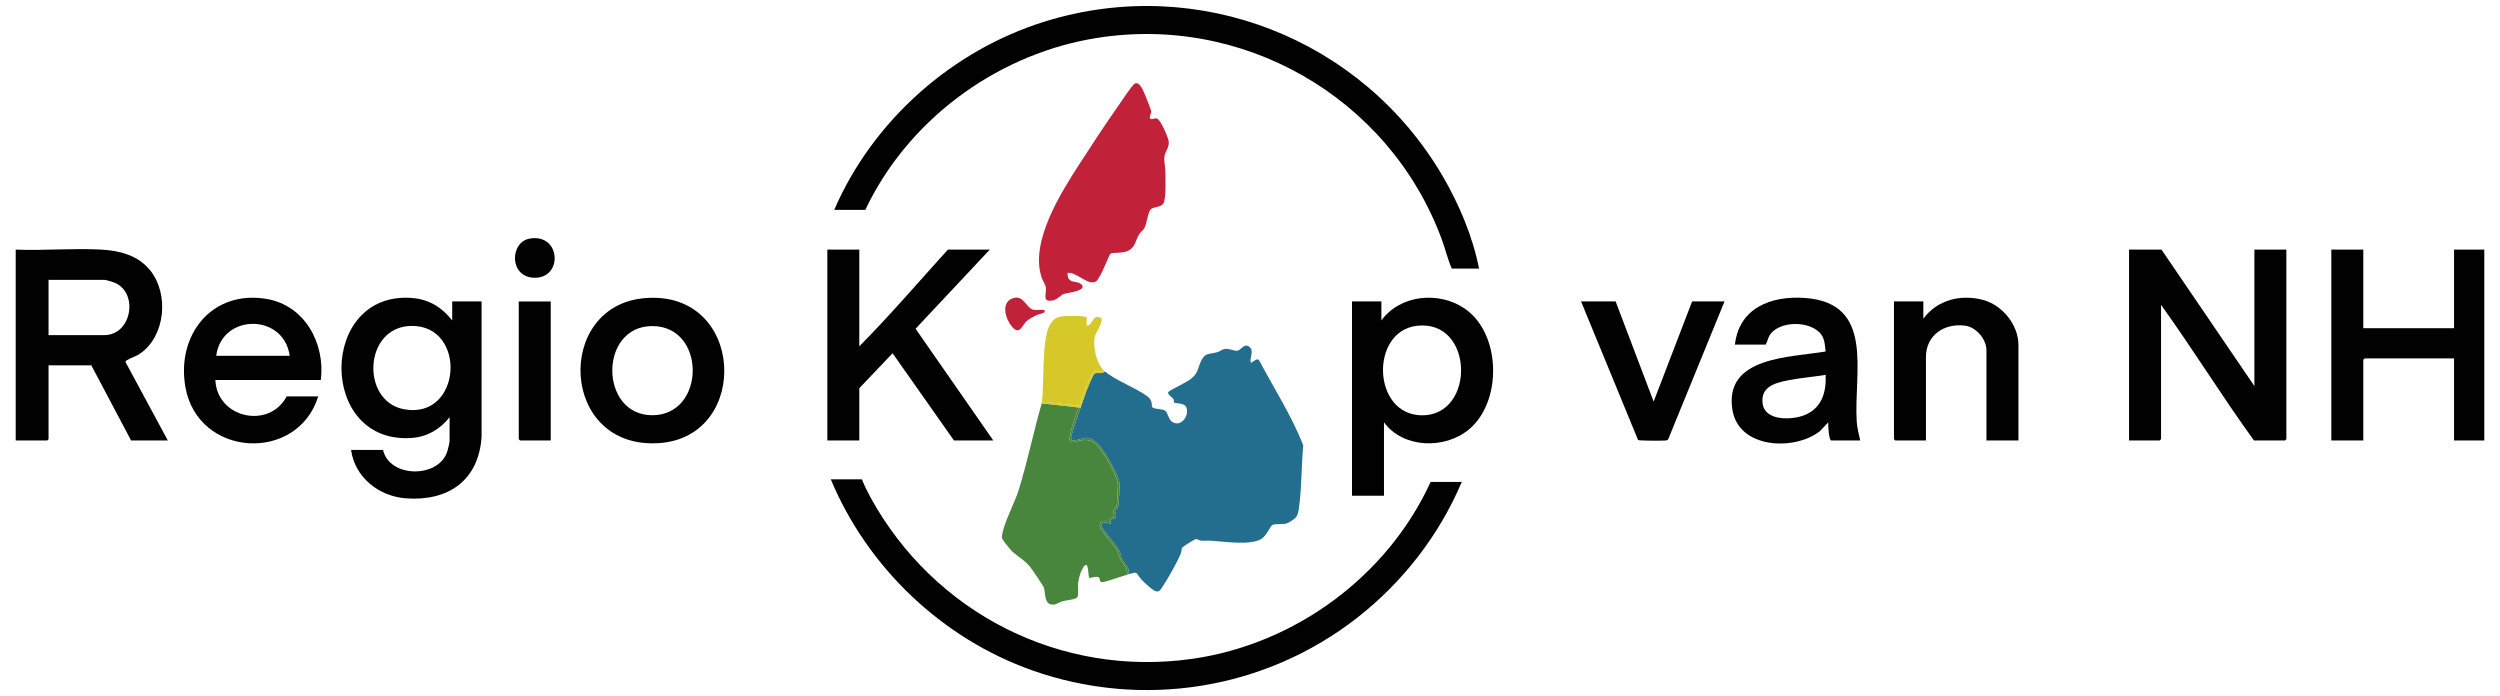
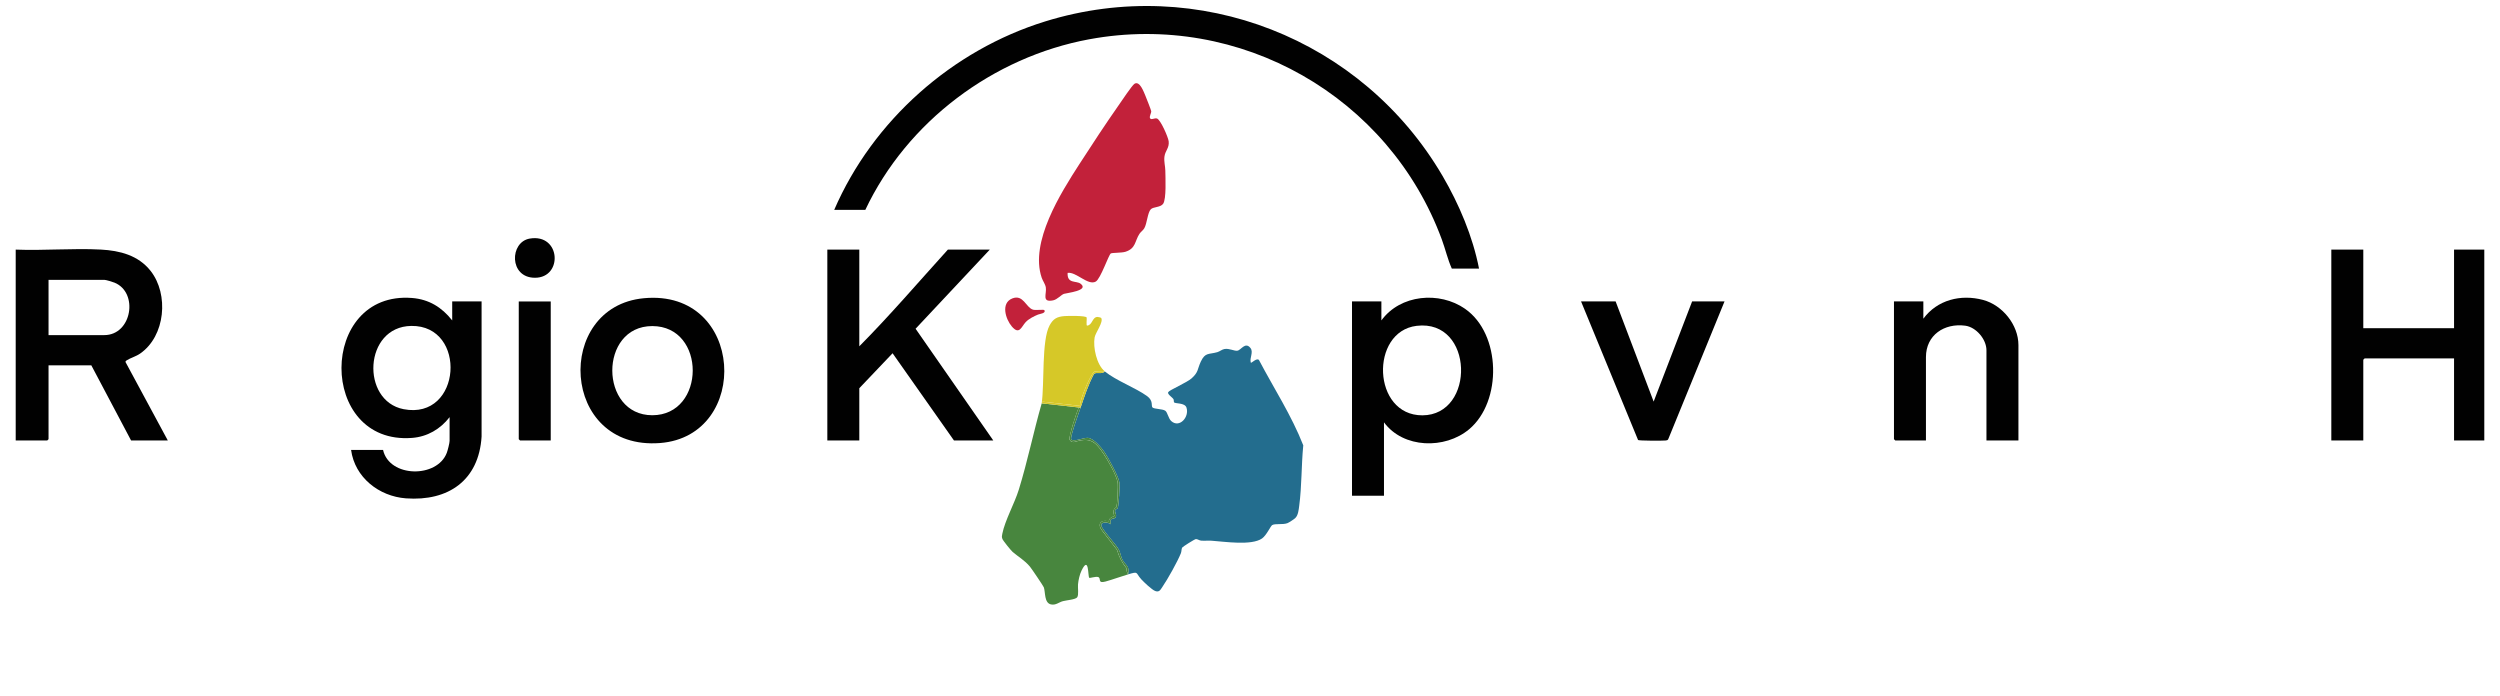
<svg xmlns="http://www.w3.org/2000/svg" id="Layer_1" data-name="Layer 1" width="510mm" height="142mm" viewBox="0 0 1445.67 402.52">
  <defs>
    <style>
      .cls-1 {
        fill: #c2213a;
      }

      .cls-2 {
        fill: #010101;
      }

      .cls-3 {
        fill: #d6c828;
      }

      .cls-4 {
        fill: #48863e;
      }

      .cls-5 {
        fill: #236d8e;
      }
    </style>
  </defs>
  <path class="cls-5" d="M632.6,216.24c-3.34,6.25-5.45,12.85-7.73,19.49-.92,2.69-5.98,16.5-5.46,18.16.66,2.1,7.29-.94,9.71-.69,3.39.35,7.78,5.61,9.64,8.35,2.11,3.11,8.13,14.13,8.54,17.44.26,2.17-.29,13-.96,14.8-.25.68-1.42.47-1.52,1.61-.1,1.17,1.33,2.95.03,4.02-1.48,1.22-3.23-.48-2.51,3.74-1.41-1.25-5.86-1.55-5.48.72.41,2.4,8.4,10.8,10.08,13.91,1.06,1.96,1.18,4.04,2.12,5.88,1.52,2.96,4.49,3.76,3.28,8.46,6.23-1.84,4.18-1.02,7.51,2.74,1.47,1.66,6.27,6.17,8.14,6.88,2.44.91,3.06-.75,4.25-2.47,2.97-4.31,8.69-14.54,10.62-19.35.42-1.05.29-2.4.73-3.26.23-.46,7.24-4.94,7.98-4.95.95-.01,1.99.83,3.05.91,1.98.16,3.98-.09,5.95.04,7.5.52,23.13,2.95,29.21-1.29,2.63-1.83,4.91-7.16,5.88-7.74,1.75-1.04,6.02-.1,8.77-1.1.91-.33,3.86-2.28,4.56-2.94,1.74-1.63,2-4.88,2.31-7.18,1.51-11.38,1.21-23.43,2.34-34.89-6.76-17.26-16.96-32.92-25.58-49.26-1.09-1.69-4.37,1.8-4.74,1.5-.91-2.77,1.71-6.1-.22-8.53-3.02-3.82-5.44,1.25-7.56,1.55-1.93.27-4.55-1.43-7.44-.98-1.46.23-2.71,1.41-4.17,1.83-4.96,1.42-6.97,0-9.54,5.45-2.06,4.39-1.22,6.01-5.31,9.68-2.76,2.47-12.71,6.7-13.53,7.97-.73,1.13,2.34,3,3,4.04.34.53.12,1.48.37,1.85.63.94,6.21.11,7.18,3.07,1.78,5.45-4.09,12.04-8.8,7.79-1.73-1.56-2.12-5.07-3.49-6-1.65-1.11-6.33-.89-7.37-1.88-.89-.85.66-3.85-3.14-6.59-6.69-4.82-18.04-8.99-24.46-14.27-1.48,1.89-5.05.24-6.26,1.48Z" />
-   <path class="cls-2" d="M629.85,22.72c87.24-16.16,173.52,33.16,203.95,115.87,2.03,5.52,3.36,11.43,5.74,16.74h15.74c-3.64-18.59-11.53-37.25-21.09-53.59-46.38-79.26-141.15-116.75-229.71-89.38-53.84,16.64-99.72,57.32-122.08,109h17.99c24.13-51.05,73.9-88.35,129.44-98.64Z" />
-   <path class="cls-2" d="M689.51,380.97c-76.26,10.92-149.5-26.52-186.19-93.47-1.81-3.31-3.5-6.83-4.91-10.32h-17.99c21.3,51.01,64.35,92.06,116.57,110.5,63.88,22.56,134.59,11.09,187.77-30.4,26.33-20.55,47.53-47.78,60.53-78.6h-17.99c-24.99,54.51-78.29,93.77-137.79,102.3Z" />
-   <path class="cls-2" d="M1303.64,223.24l-53.73-78.91h-18.74v110.37h17.74c.05,0,.75-.7.75-.75v-77.66c18.5,25.7,35.14,52.76,53.73,78.41h17.99c.05,0,.75-.7.75-.75v-109.62h-18.49v78.91Z" />
+   <path class="cls-2" d="M629.85,22.72c87.24-16.16,173.52,33.16,203.95,115.87,2.03,5.52,3.36,11.43,5.74,16.74h15.74c-3.64-18.59-11.53-37.25-21.09-53.59-46.38-79.26-141.15-116.75-229.71-89.38-53.84,16.64-99.72,57.32-122.08,109h17.99c24.13-51.05,73.9-88.35,129.44-98.64" />
  <path class="cls-2" d="M73.36,208.32c1.98-1.3,5.22-2.17,7.65-3.85,14.65-10.11,16.77-34.32,6.03-47.88-7.08-8.94-17.7-11.68-28.71-12.27-16.14-.86-33.04.68-49.25.02v110.37h18.24c.05,0,.75-.7.75-.75v-42.7h24.74l22.99,43.45h21.24l-24.43-45.29c-.14-.62.31-.82.74-1.1ZM60.31,193.78H28.07v-31.96h32.24c1,0,4.73,1.16,5.88,1.62,14.07,5.68,10.1,30.34-5.88,30.34Z" />
  <path class="cls-2" d="M261.49,185.29c-6-7.6-13.42-12.21-23.25-12.98-54.18-4.22-54.56,85.08.03,80.92,8.83-.67,16.36-5.08,21.72-12.01v13.73c0,1.24-1.1,5.53-1.61,6.88-5.53,14.73-33.19,14.5-36.87-1.64h-18.49c2.16,15.88,16.12,26.83,31.72,27.99,24.54,1.81,42.2-10.43,43.75-35.73v-78.15s-16.99,0-16.99,0v10.99ZM233.37,236.61c-24.81-4.82-23.08-47.73,4.46-48.14,32.57-.48,29.27,54.69-4.46,48.14Z" />
  <path class="cls-4" d="M625.43,329.93c4.39-9.03,3.6,3.36,4.44,4.19.33.33,3.79-.92,5.18-.43,1.93.67-.6,3.91,4.23,2.59,4.14-1.14,8.93-2.93,13.09-4.15-.64-.85-.99-2.06-1.04-3.61-2.49-3.11-4.3-6.64-5.43-10.58l-8.22-10.6c-3.35-3.91-1.64-7.1,3.5-5.86.15-1.44,1.22-2.45,3.22-3.02-.94-2.55-.57-4.25,1.09-5.1.68-1.59,1.16-12.62.78-14.57-.83-4.2-5.59-12.61-8.08-16.31-5.15-7.67-8.04-9.66-17.17-6.84-1.17.03-2.01-.34-2.52-1.43-.66-1.4,4.12-16.16,5.21-18.16l1.16-.3-22.49-2.5c-4.74,16.49-8.18,33.55-13.25,49.94-2.47,7.97-8.01,17.78-9.52,25.45-.24,1.21-.42,1.75.04,3,.39,1.05,4.98,6.71,5.95,7.54,3.24,2.78,6.95,4.84,9.99,8.5.94,1.13,7.73,11.16,8.02,11.96.98,2.76.15,9.02,4.13,9.87,2.8.6,4.52-1.24,6.91-1.88,1.97-.53,7.32-.91,8.26-2.24,1-1.41.27-5.5.47-7.52.24-2.5.96-5.68,2.05-7.94Z" />
  <path class="cls-4" d="M649.08,323.65c-.94-1.83-1.05-3.91-2.12-5.88-1.68-3.11-9.68-11.51-10.08-13.91-.39-2.27,4.07-1.97,5.48-.72-.72-4.22,1.03-2.52,2.51-3.74,1.3-1.07-.13-2.85-.03-4.02.1-1.15,1.26-.93,1.52-1.61.67-1.79,1.22-12.63.96-14.8-.4-3.31-6.43-14.33-8.54-17.44-1.86-2.74-6.25-8-9.64-8.35-2.42-.25-9.05,2.79-9.71.69-.52-1.65,4.53-15.46,5.46-18.16l-1.16.3c-1.09,2-5.87,16.76-5.21,18.16.51,1.09,1.34,1.46,2.52,1.43,9.13-2.81,12.02-.83,17.17,6.84,2.49,3.71,7.24,12.12,8.08,16.31.39,1.95-.1,12.97-.78,14.57-1.66.85-2.02,2.55-1.09,5.1-2,.57-3.07,1.58-3.22,3.02-5.14-1.23-6.86,1.95-3.5,5.86l8.22,10.6c1.13,3.94,2.94,7.47,5.43,10.58.05,1.55.4,2.76,1.04,3.61,1.21-4.7-1.76-5.5-3.28-8.46Z" />
  <path class="cls-1" d="M662.45,55.6c-1.08-2.48-3.32-8.97-6.37-7.18-1.43.85-7.64,10.24-9.13,12.35-7.74,11.06-15.46,22.8-22.79,34.16-10.78,16.71-28.75,45.04-21.79,65.64.63,1.86,2.07,3.71,2.39,5.6.62,3.69-2.6,8.94,4.26,7.51,2.4-.5,4.59-3.19,6.23-3.76,1.43-.49,14.89-1.87,9.61-5.86-2.48-1.88-7.85.2-7.49-6.25,4.84-.84,11.82,7.56,16.27,5.02,2.84-1.62,7.44-15.5,8.71-16.26.83-.5,6.24-.26,8.5-.99,6.09-1.97,5.3-6.2,8.09-10.4.81-1.23,2.04-1.91,2.79-3.21,1.58-2.75,1.88-9.07,3.76-10.97,1.44-1.46,5.54-.99,7.1-3.14,1.96-2.7,1.33-15.26,1.28-19.24-.04-2.56-.85-5.09-.52-7.97.41-3.54,2.91-5.02,2.46-8.94-.27-2.33-4.71-12.61-6.82-13.2-1.37-.38-3.19,1-3.91-.07-.68-1.01.76-2.99.63-4.19-.06-.54-2.8-7.58-3.27-8.65Z" />
  <path class="cls-2" d="M496.91,224.49l19.24-20.22,35.49,50.43h22.74l-44.93-64.6,42.93-45.77h-24.24c-16.97,18.73-33.44,37.99-51.23,55.93v-55.93h-18.49v110.37h18.49v-30.21Z" />
  <path class="cls-2" d="M1419.1,144.34v45.45h-52.48v-45.45h-18.49v110.37h18.49v-46.69c0-.05.7-.75.75-.75h51.73v47.44h17.49v-110.37h-17.49Z" />
  <path class="cls-2" d="M847.24,178.6c-14.88-10.36-37.49-8.32-48.43,6.69v-10.99h-16.99v112.37h18.49v-42.45c11.19,15.19,35.31,15.68,49.24,4.01,19.19-16.07,18.53-55.11-2.32-69.62ZM822.5,240.17c-29.06.06-30.42-48.48-3.31-51.75,33.21-4,34.16,51.69,3.31,51.75Z" />
-   <path class="cls-2" d="M154.21,172.87c-31.73-5.38-52.31,20.86-47,50.96,7.21,40.85,64.84,43.95,76.81,5.4h-18.24c-10.19,19.2-40.32,12.52-41.24-9.49h60.98c2.64-21.09-9.24-43.13-31.31-46.87ZM125.04,205.76c3.12-24.52,39.05-24.78,42.49,0h-42.49Z" />
-   <path class="cls-2" d="M1043.5,172.28c-19.36-1.31-37.78,5.7-40.26,26.99h17.74c1.08-1.62,1.22-3.49,2.26-5.23,5.26-8.82,24.02-8.83,29.98-.51,2.06,2.88,2.04,6.33,2.48,9.72-20.46,3.51-58.78,2.85-53.91,33.68,3.54,22.43,35.47,23.99,50.44,12.54l4.99-5.25c-.12,1.54.31,10.49,1.75,10.49h16.74c-.75-3.53-1.78-7.09-2.02-10.72-1.9-28.41,10.94-68.92-30.2-71.71ZM1043.36,240.1c-7.11,2.81-22.69,3.53-24.08-6.66-1.34-9.79,7.13-12.02,14.85-13.55,7.1-1.4,14.46-1.93,21.59-3.14.48,10.12-2.29,19.38-12.36,23.35Z" />
  <path class="cls-2" d="M372.35,172.45c-52.03,4.85-48.49,88.21,9.34,83.74,52.77-4.07,49.03-89.19-9.34-83.74ZM377.2,240.12c-30.68,0-30.99-51.56,0-51.56,31.36,0,31,51.55,0,51.56Z" />
  <path class="cls-2" d="M1146.8,173.45c-12.91-3.45-26.54-.09-34.59,10.84v-9.99h-16.99v79.66c0,.05.7.75.75.75h17.74v-48.19c0-12.83,10.69-19.76,22.7-18.19,6.35.83,12.29,7.9,12.29,14.19v52.19h18.49v-55.18c0-11.68-9.27-23.1-20.39-26.07Z" />
  <path class="cls-2" d="M956.25,232.23l-21.99-57.93h-19.99l32.98,80.16c.68.41,14.06.47,15.78.27.72-.08,1.32-.05,1.68-.82l32.53-79.61h-18.74l-22.25,57.93Z" />
  <path class="cls-2" d="M299.98,253.96c0,.05.7.75.75.75h17.74v-80.4h-18.49v79.66Z" />
  <path class="cls-3" d="M624.39,234.67l.48,1.06c-.28-.75-.38-1.52-.27-2.31.47-3.31,5.84-16.6,8.09-18.4.56-.45,5.15-.44,6.17-.26-4.72-3.88-6.85-13.85-5.88-19.61.47-2.78,5.28-8.94,3.81-11.28-.14-.23-1.78-.62-2.19-.6-3.07.13-2.83,4.77-5.98,5.03-.59,0-.07-3.94-.23-4.67-.27-1.18-11.01-.99-12.78-.85-4.33.34-6.53,1.49-8.64,5.35-4.73,8.64-2.93,33.84-4.59,45.11l.45-.96c7.19.8,14.38,1.6,21.57,2.39Z" />
  <path class="cls-3" d="M632.7,215.01c-2.25,1.8-7.62,15.09-8.09,18.4-.11.79-.01,1.56.27,2.31,2.28-6.65,4.39-13.24,7.73-19.49,1.21-1.24,4.79.41,6.26-1.48-1.02-.18-5.6-.19-6.17.26Z" />
  <path class="cls-3" d="M624.39,234.67c-7.19-.8-14.38-1.6-21.57-2.39l-.45.96,22.49,2.5-.48-1.06Z" />
  <path class="cls-2" d="M306.35,137.96c-11.69,1.97-12.08,22.63,2.96,22.66,16.35.04,15.01-25.7-2.96-22.66Z" />
  <path class="cls-1" d="M597.36,179.07c-4.11-1.22-5.6-9.02-11.97-6.5-6.79,2.68-3.91,11.97-.27,16.23,4.33,5.07,5.46.23,8-2.52,1.75-1.89,4.75-3.39,7.12-4.37.97-.4,4.84-.73,3.64-2.6-.27-.42-5.05.2-6.52-.23Z" />
</svg>